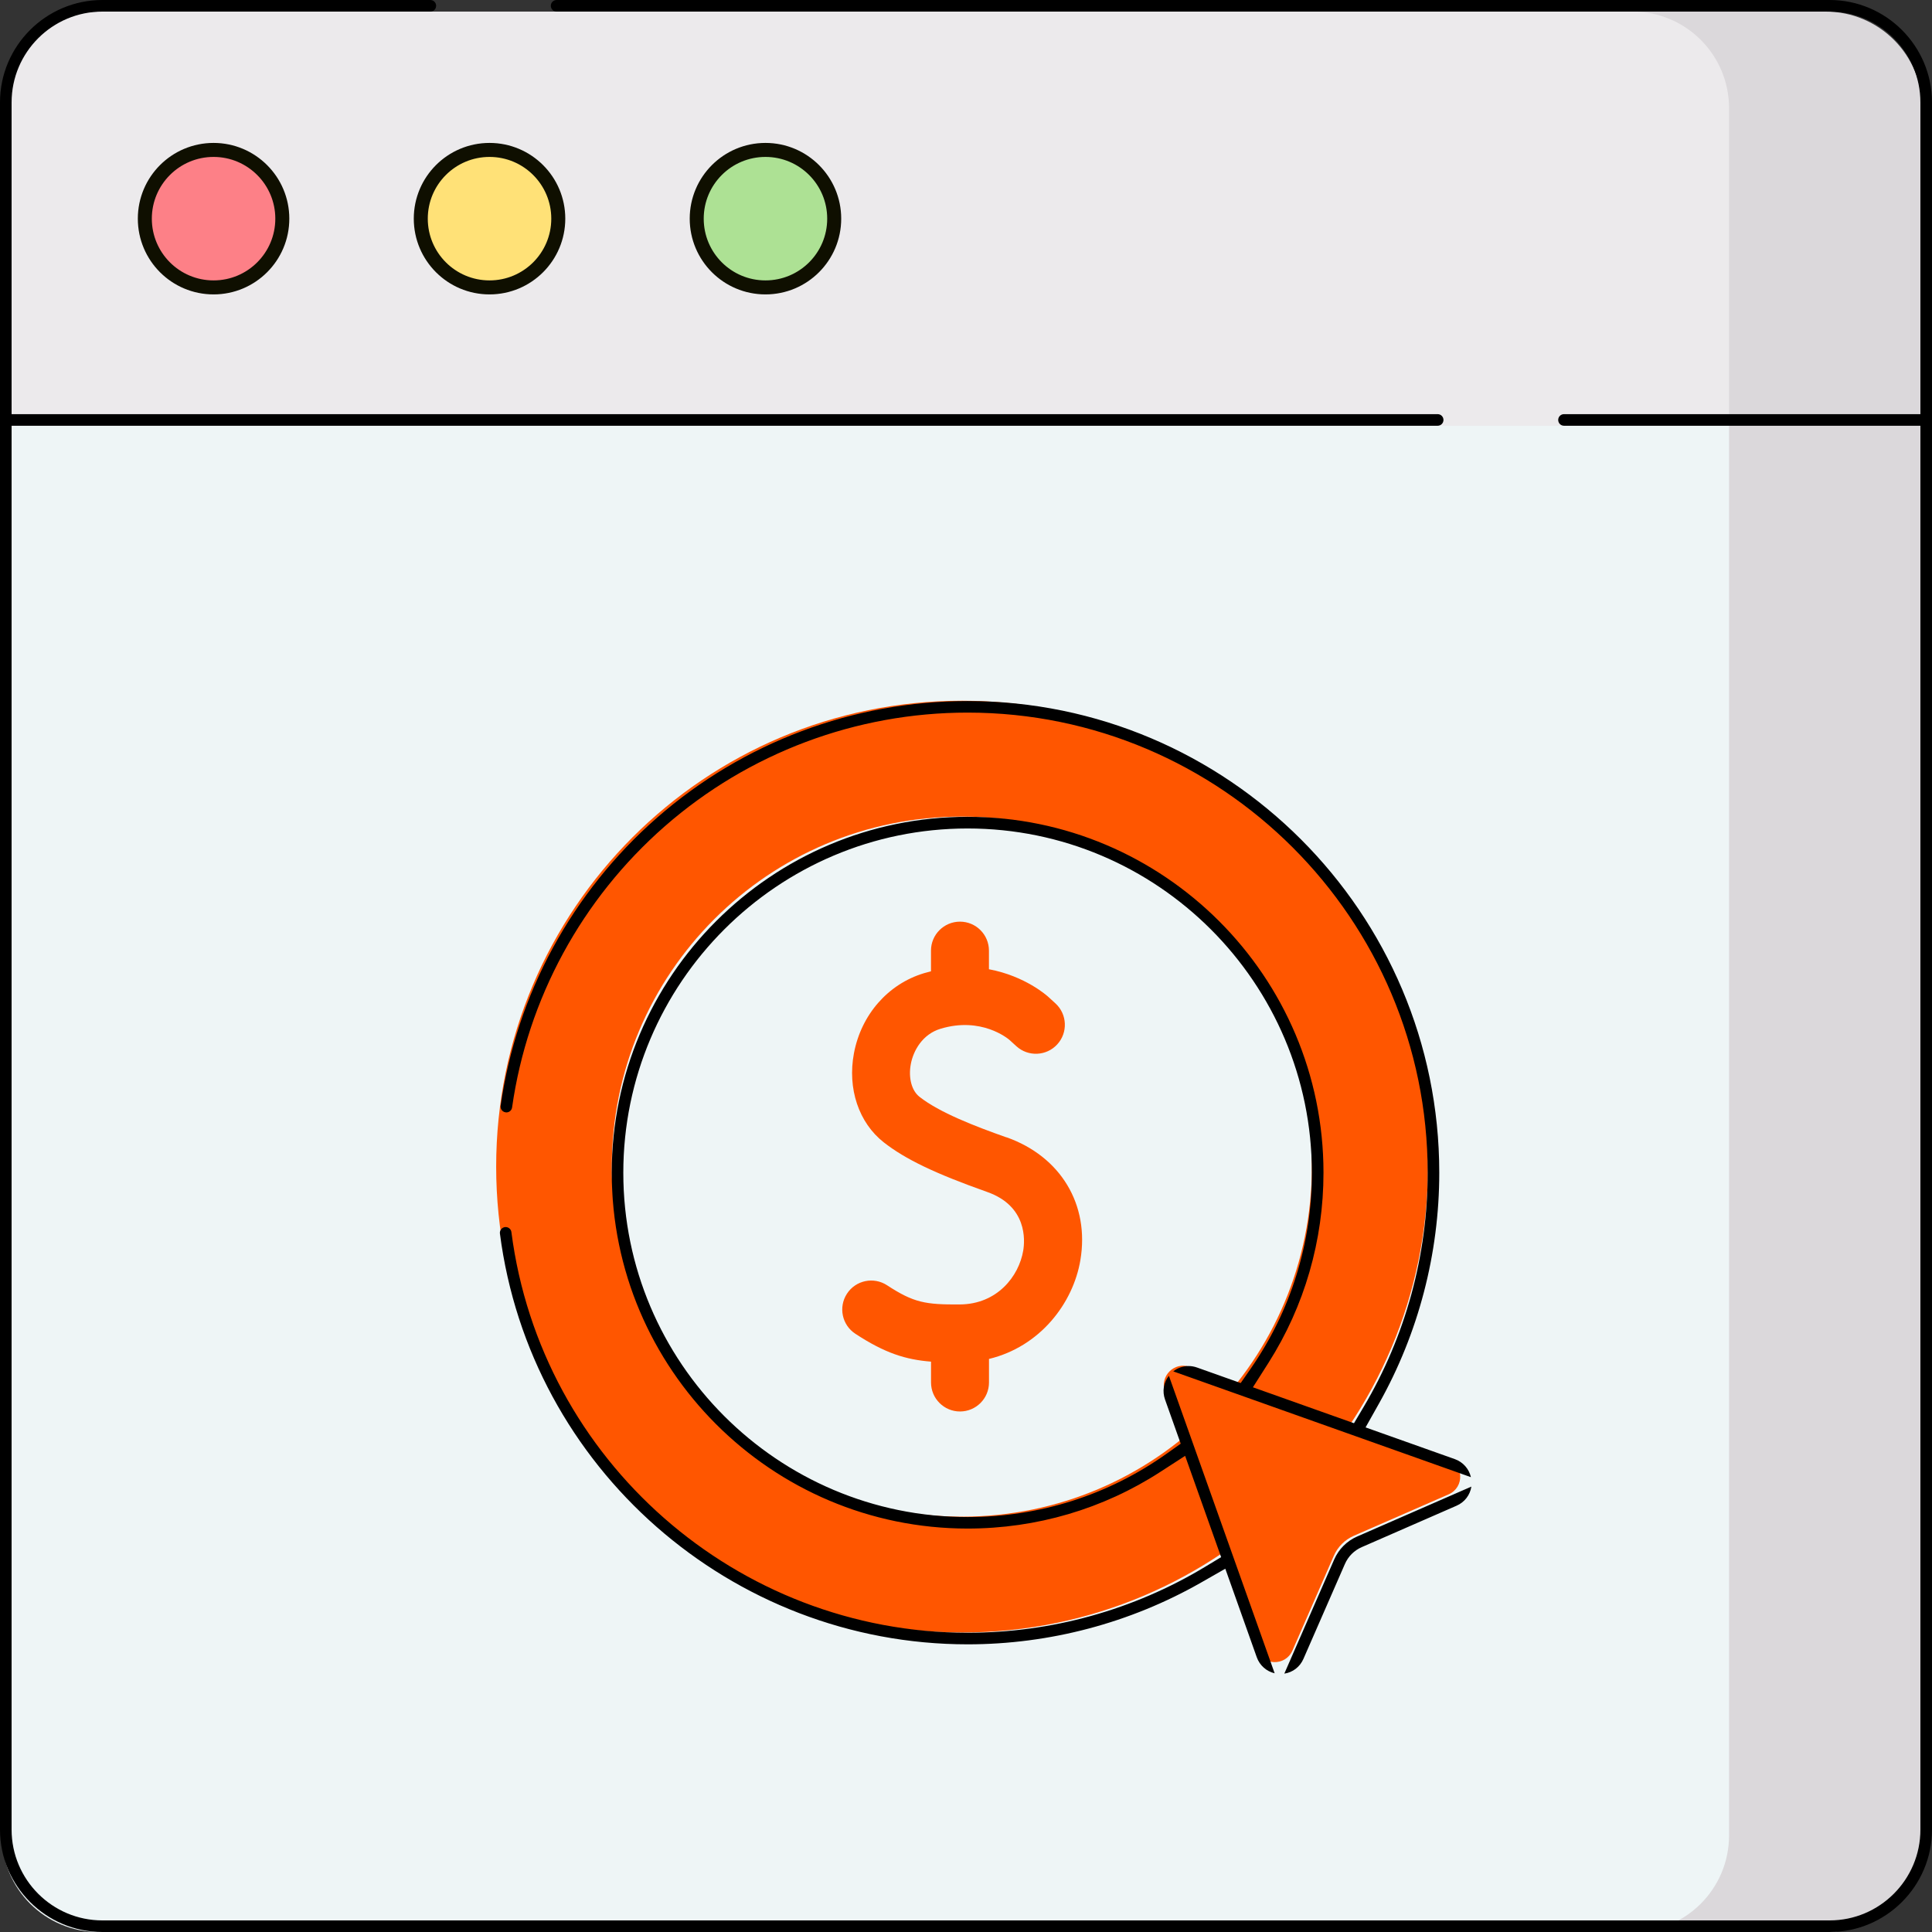
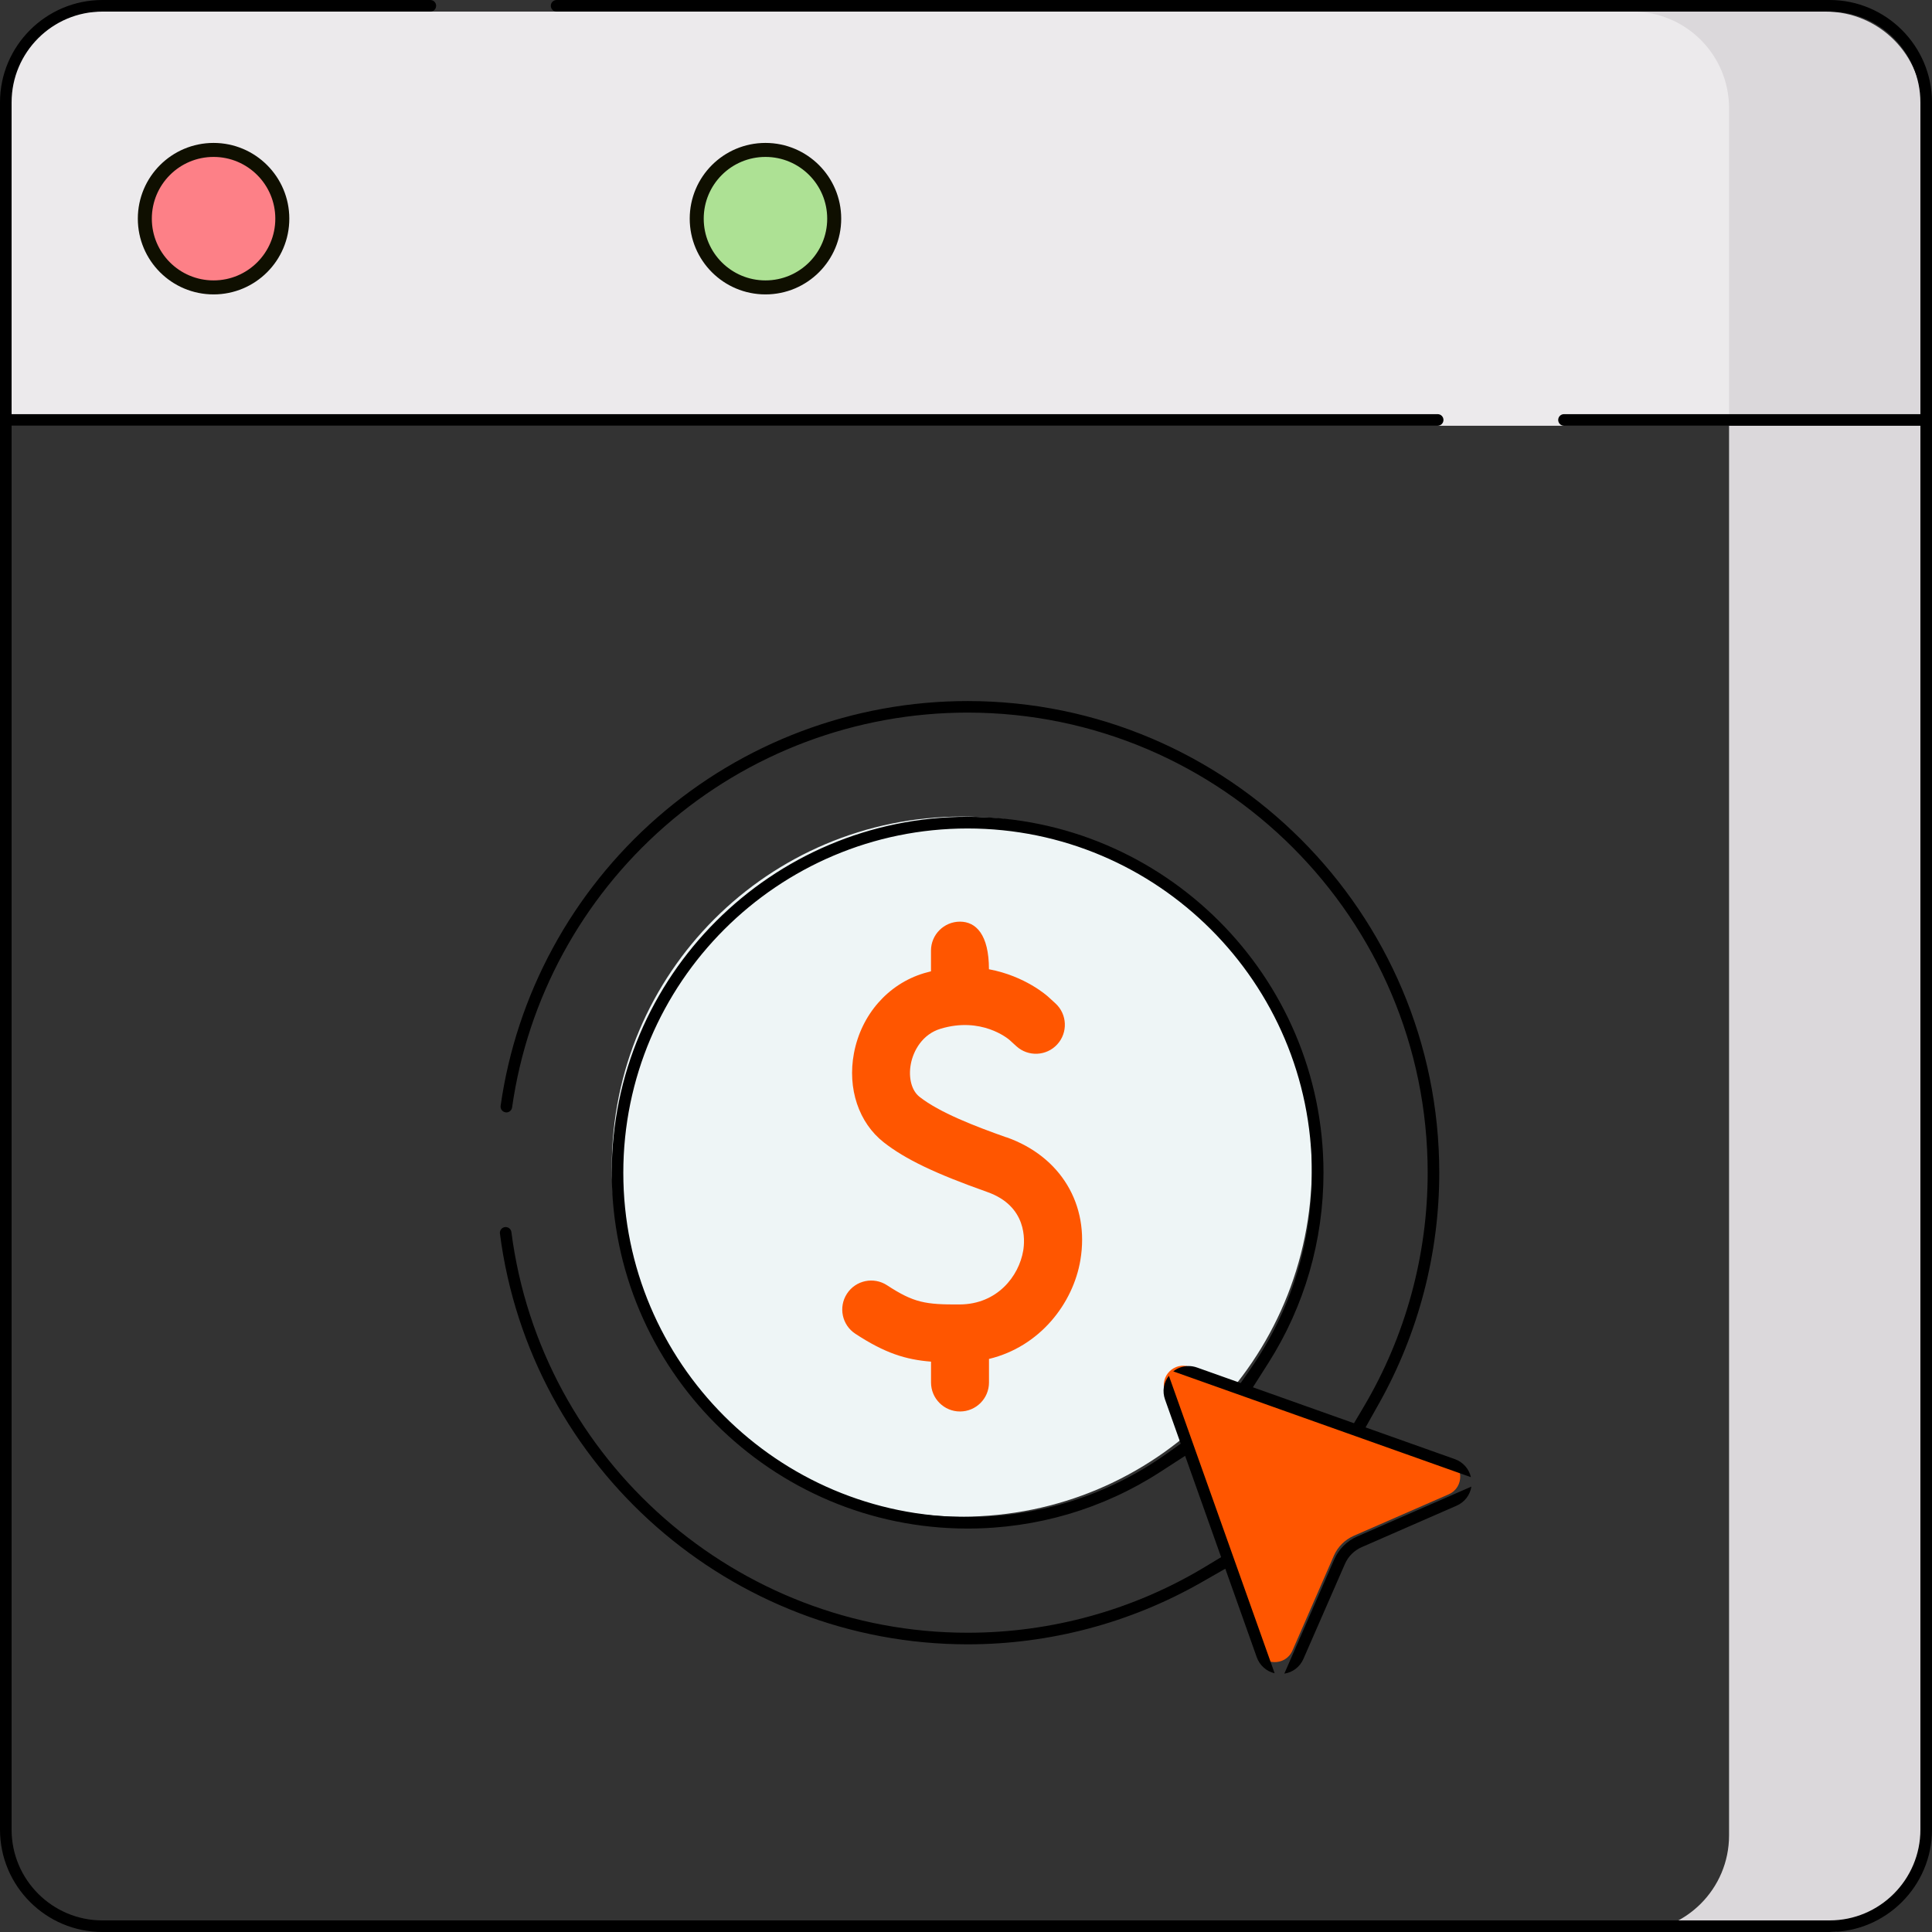
<svg xmlns="http://www.w3.org/2000/svg" width="138" height="138" viewBox="0 0 138 138" fill="none">
  <rect x="0" y="0" width="138" height="138" fill="#333333" stroke="none" />
  <g clip-path="url(#clip0_792_54)">
-     <path d="M124.885 9.108C128.696 9.108 131.785 12.197 131.785 16.008V131.1C131.785 134.912 128.696 138 124.885 138H7.033C3.221 138 0.133 134.912 0.133 131.1V30.41C0.133 26.598 3.221 9.108 7.033 9.108H124.885Z" fill="#EEF5F6" />
    <path d="M127.644 3.588H116.604C120.416 3.588 123.504 3.916 123.504 7.728V131.1C123.504 134.912 120.416 138 116.604 138H130.404C134.216 138 137.304 134.912 137.304 131.1V30.41L134.544 7.728C134.544 3.916 131.456 3.588 127.644 3.588Z" fill="#DBD8DB" />
-     <path d="M68.719 116.607C87.097 116.607 101.996 101.708 101.996 83.33C101.996 64.951 87.097 50.053 68.719 50.053C50.34 50.053 35.441 64.951 35.441 83.33C35.441 101.708 50.34 116.607 68.719 116.607Z" fill="#FF5600" />
    <path d="M124.885 0.828H7.033C3.221 0.828 0.133 3.916 0.133 7.728V30.41H123.505L131.785 7.728C131.785 3.916 128.696 0.828 124.885 0.828Z" fill="#ECEAEC" />
    <path d="M123.504 7.728V30.41H137.304V7.728C137.304 3.916 134.216 0.828 130.404 0.828H116.604C120.416 0.828 123.504 3.916 123.504 7.728Z" fill="#DBD8DB" />
    <path d="M59.586 15.619C59.586 18.332 57.389 20.529 54.676 20.529C51.962 20.529 49.766 18.332 49.766 15.619C49.766 12.906 51.962 10.709 54.676 10.709C57.389 10.709 59.586 12.909 59.586 15.619Z" fill="#ADE194" stroke="#0F0F00" stroke-miterlimit="10" />
-     <path d="M39.877 15.619C39.877 18.332 37.679 20.529 34.966 20.529C32.253 20.529 30.056 18.332 30.056 15.619C30.056 12.906 32.253 10.709 34.966 10.709C37.679 10.709 39.877 12.909 39.877 15.619Z" fill="#FFE177" stroke="#0F0F00" stroke-miterlimit="10" />
    <path d="M20.165 15.619C20.165 18.332 17.968 20.529 15.255 20.529C12.541 20.529 10.345 18.332 10.345 15.619C10.345 12.906 12.544 10.709 15.255 10.709C17.965 10.709 20.165 12.909 20.165 15.619Z" fill="#FD8087" stroke="#0F0F00" stroke-miterlimit="10" />
    <path d="M68.702 108.333C82.511 108.333 93.705 97.139 93.705 83.33C93.705 69.521 82.511 58.327 68.702 58.327C54.893 58.327 43.699 69.521 43.699 83.33C43.699 97.139 54.893 108.333 68.702 108.333Z" fill="#EEF5F6" />
    <path d="M103.472 106.74L96.699 109.699C96.062 109.978 95.554 110.486 95.275 111.123L92.317 117.896C91.814 119.042 90.172 118.984 89.752 117.805L83.211 99.396C82.822 98.3 83.879 97.243 84.975 97.632L103.384 104.173C104.563 104.593 104.621 106.238 103.475 106.738L103.472 106.74Z" fill="#FF5600" />
-     <path d="M71.89 81.241C69.621 80.44 67.109 79.469 65.677 78.343C65.117 77.904 64.874 76.985 65.059 76.002C65.241 75.039 65.892 73.871 67.184 73.482C70.082 72.607 71.972 74.167 72.105 74.28L72.591 74.724C73.433 75.497 74.744 75.442 75.516 74.6C76.289 73.758 76.234 72.447 75.392 71.674L74.898 71.222C74.802 71.131 73.226 69.715 70.639 69.232V67.901C70.639 66.759 69.712 65.832 68.57 65.832C67.427 65.832 66.499 66.759 66.499 67.901V69.378C66.334 69.419 66.165 69.466 65.994 69.516C63.43 70.289 61.515 72.478 60.996 75.232C60.521 77.755 61.338 80.195 63.127 81.597C64.661 82.8 66.803 83.827 70.515 85.141C73.383 86.153 73.209 88.602 73.088 89.325C72.778 91.168 71.227 93.158 68.558 93.175C66.11 93.189 65.279 93.059 63.364 91.806C62.406 91.179 61.123 91.447 60.499 92.405C59.873 93.362 60.14 94.643 61.098 95.27C63.209 96.653 64.689 97.116 66.502 97.26V98.75C66.502 99.893 67.43 100.82 68.572 100.82C69.715 100.82 70.642 99.893 70.642 98.75V97.067C74.305 96.183 76.656 93.076 77.17 90.009C77.838 86.046 75.765 82.604 71.895 81.235L71.89 81.241Z" fill="#FF5600" />
+     <path d="M71.89 81.241C69.621 80.44 67.109 79.469 65.677 78.343C65.117 77.904 64.874 76.985 65.059 76.002C65.241 75.039 65.892 73.871 67.184 73.482C70.082 72.607 71.972 74.167 72.105 74.28L72.591 74.724C73.433 75.497 74.744 75.442 75.516 74.6C76.289 73.758 76.234 72.447 75.392 71.674L74.898 71.222C74.802 71.131 73.226 69.715 70.639 69.232C70.639 66.759 69.712 65.832 68.57 65.832C67.427 65.832 66.499 66.759 66.499 67.901V69.378C66.334 69.419 66.165 69.466 65.994 69.516C63.43 70.289 61.515 72.478 60.996 75.232C60.521 77.755 61.338 80.195 63.127 81.597C64.661 82.8 66.803 83.827 70.515 85.141C73.383 86.153 73.209 88.602 73.088 89.325C72.778 91.168 71.227 93.158 68.558 93.175C66.11 93.189 65.279 93.059 63.364 91.806C62.406 91.179 61.123 91.447 60.499 92.405C59.873 93.362 60.14 94.643 61.098 95.27C63.209 96.653 64.689 97.116 66.502 97.26V98.75C66.502 99.893 67.43 100.82 68.572 100.82C69.715 100.82 70.642 99.893 70.642 98.75V97.067C74.305 96.183 76.656 93.076 77.17 90.009C77.838 86.046 75.765 82.604 71.895 81.235L71.89 81.241Z" fill="#FF5600" />
    <path d="M7.314 138C3.282 138 0 134.718 0 130.686V7.314C0 3.282 3.282 0 7.314 0H30.738C30.967 0 31.152 0.185 31.152 0.414C31.152 0.643 30.967 0.828 30.738 0.828H7.314C3.737 0.828 0.828 3.737 0.828 7.314V29.582H102.691C102.92 29.582 103.105 29.767 103.105 29.996C103.105 30.225 102.92 30.41 102.691 30.41H0.828V130.686C0.828 134.263 3.737 137.172 7.314 137.172H130.686C134.263 137.172 137.172 134.263 137.172 130.686V30.41H111.714C111.485 30.41 111.3 30.225 111.3 29.996C111.3 29.767 111.485 29.582 111.714 29.582H137.172V7.314C137.172 3.737 134.263 0.828 130.686 0.828H39.758C39.529 0.828 39.344 0.643 39.344 0.414C39.344 0.185 39.529 0 39.758 0H130.686C134.718 0 138 3.282 138 7.314V130.686C138 134.718 134.718 138 130.686 138H7.314Z" fill="black" />
    <path d="M95.303 111.388C95.623 110.654 96.205 110.072 96.939 109.751L105.098 106.186C105.007 106.784 104.615 107.301 104.044 107.549L97.271 110.508C96.727 110.745 96.296 111.176 96.062 111.719L93.103 118.49C92.852 119.066 92.341 119.456 91.737 119.544L95.303 111.385V111.388ZM91.055 119.522C90.465 119.387 89.979 118.962 89.769 118.374L87.522 112.051L85.803 113.033C80.741 115.923 74.973 117.452 69.121 117.452C52.23 117.452 37.867 104.839 35.709 88.113C35.678 87.887 35.841 87.68 36.068 87.649C36.084 87.649 36.104 87.647 36.12 87.647C36.327 87.647 36.504 87.801 36.529 88.008C38.635 104.323 52.644 116.624 69.119 116.624C75.105 116.624 80.967 114.998 86.065 111.924L87.224 111.225L84.652 103.989L82.891 105.128C78.801 107.781 74.04 109.183 69.116 109.183C55.098 109.183 43.696 97.778 43.696 83.763C43.696 69.748 55.101 58.344 69.116 58.344C83.131 58.344 94.535 69.748 94.535 83.763C94.535 88.602 93.178 93.293 90.608 97.34L89.493 99.092L96.713 101.659L97.409 100.486C100.398 95.438 101.977 89.656 101.977 83.763C101.977 65.641 87.233 50.9 69.113 50.9C61.151 50.9 53.467 53.784 47.483 59.023C41.555 64.211 37.682 71.341 36.578 79.102C36.551 79.306 36.377 79.458 36.173 79.458C36.153 79.458 36.131 79.458 36.112 79.452C35.971 79.433 35.886 79.353 35.839 79.292C35.792 79.229 35.739 79.126 35.759 78.986C36.887 71.031 40.859 63.72 46.937 58.402C53.075 53.031 60.949 50.075 69.113 50.075C87.691 50.075 102.805 65.189 102.805 83.766C102.805 89.537 101.317 95.234 98.504 100.243L97.541 101.957L103.917 104.223C104.505 104.433 104.93 104.919 105.065 105.512L83.805 97.955C84.119 97.707 84.5 97.574 84.895 97.574C85.102 97.574 85.306 97.61 85.508 97.682L88.621 98.789L89.344 97.748C92.198 93.636 93.705 88.803 93.705 83.769C93.705 70.209 82.673 59.177 69.113 59.177C55.553 59.177 44.522 70.209 44.522 83.769C44.522 97.329 55.553 108.36 69.113 108.36C74.244 108.36 79.157 106.798 83.316 103.845L84.337 103.119L83.219 99.973C83.007 99.377 83.109 98.753 83.493 98.27L91.05 119.53L91.055 119.522Z" fill="black" />
  </g>
  <defs>
    <clipPath id="clip0_792_54">
      <rect width="138" height="138" fill="white" />
    </clipPath>
  </defs>
</svg>